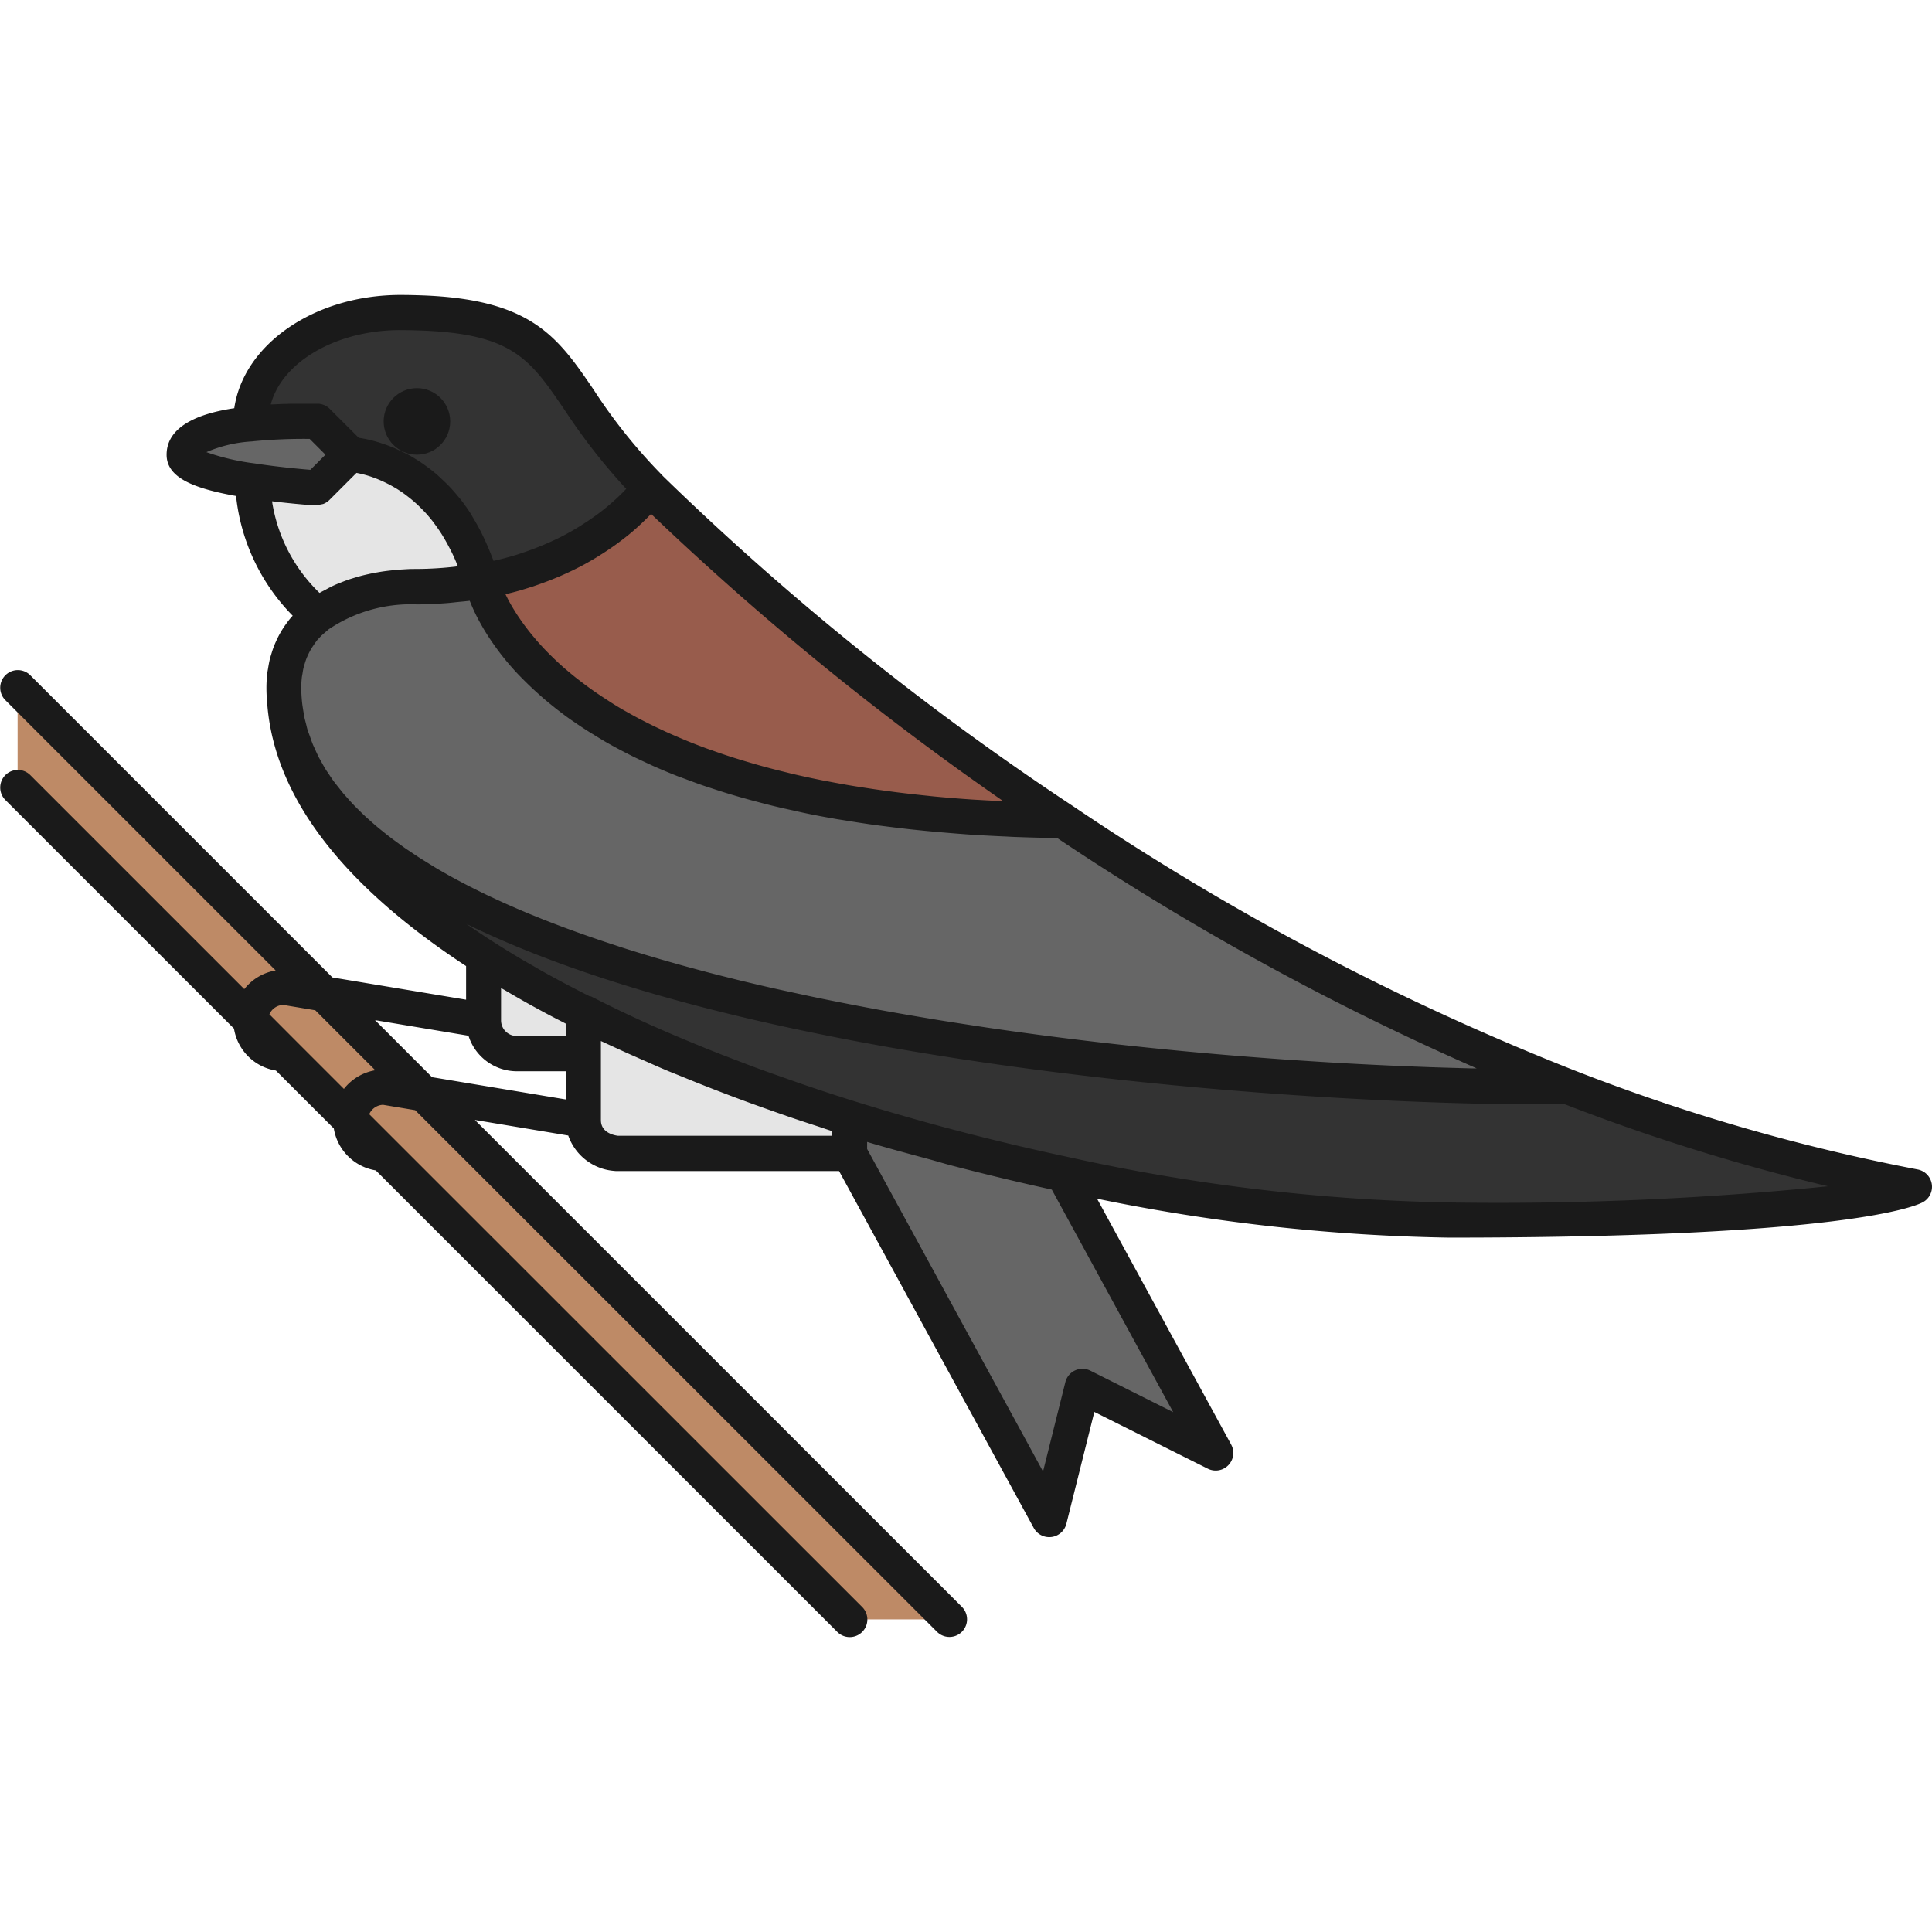
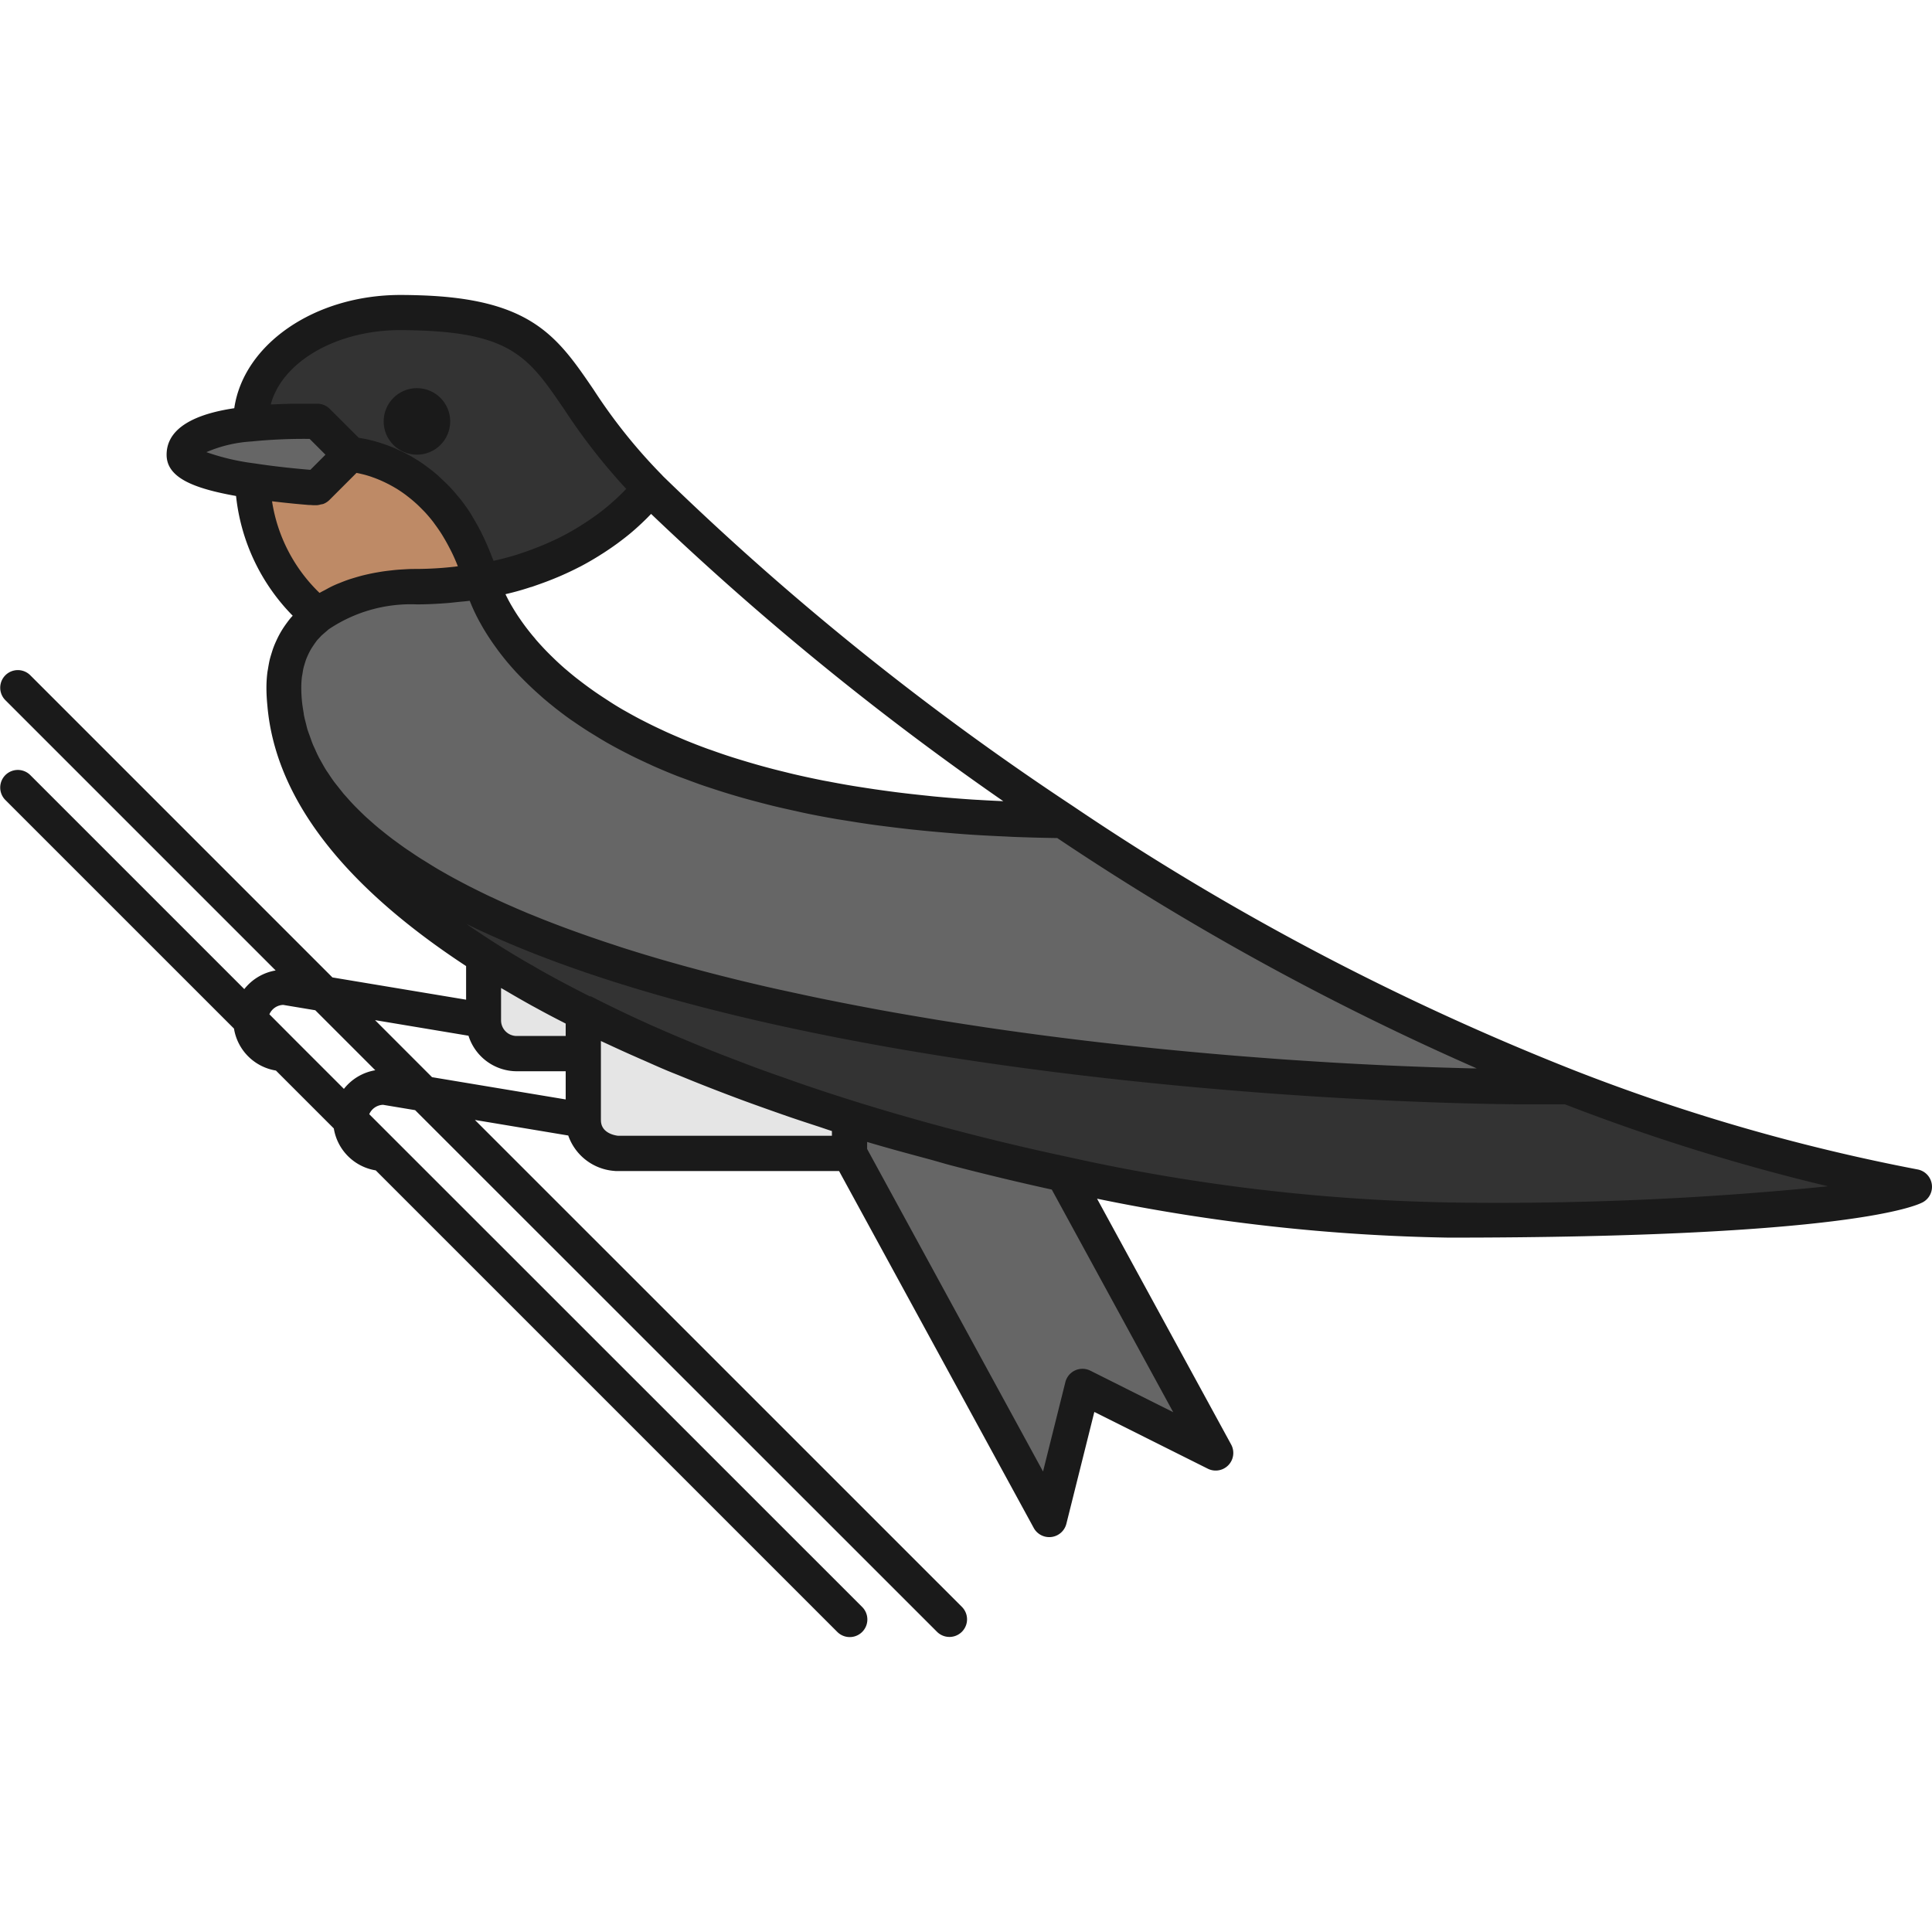
<svg xmlns="http://www.w3.org/2000/svg" width="800px" height="800px" viewBox="0 -12.56 82.288 82.288">
  <g id="Group_3123" data-name="Group 3123" transform="translate(-190.792 -1301.359)">
    <g id="Group_3121" data-name="Group 3121">
      <g id="Group_3019" data-name="Group 3019">
        <g id="Group_3018" data-name="Group 3018">
          <g id="Group_3017" data-name="Group 3017">
            <g id="Group_3016" data-name="Group 3016">
              <g id="Group_3015" data-name="Group 3015">
                <circle id="Ellipse_139" data-name="Ellipse 139" cx="1.417" cy="1.417" r="1.417" transform="translate(207.133 1305.331)" fill="#7a7a7a" />
              </g>
            </g>
          </g>
        </g>
      </g>
      <g id="Group_3024" data-name="Group 3024">
        <g id="Group_3023" data-name="Group 3023">
          <g id="Group_3022" data-name="Group 3022">
            <g id="Group_3021" data-name="Group 3021">
              <g id="Group_3020" data-name="Group 3020">
                <path id="Path_1307" data-name="Path 1307" d="M203.853,1315.469c.052-.056.1-.113.158-.167C203.956,1315.356,203.9,1315.413,203.853,1315.469Z" fill="none" />
              </g>
            </g>
          </g>
        </g>
      </g>
      <g id="Group_3029" data-name="Group 3029">
        <g id="Group_3028" data-name="Group 3028">
          <g id="Group_3027" data-name="Group 3027">
            <g id="Group_3026" data-name="Group 3026">
              <g id="Group_3025" data-name="Group 3025">
                <path id="Path_1308" data-name="Path 1308" d="M204.347,1315.011c-.065.05-.125.106-.186.16.061-.054.121-.11.186-.16Z" fill="none" />
              </g>
            </g>
          </g>
        </g>
      </g>
      <g id="Group_3034" data-name="Group 3034">
        <g id="Group_3033" data-name="Group 3033">
          <g id="Group_3032" data-name="Group 3032">
            <g id="Group_3031" data-name="Group 3031">
              <g id="Group_3030" data-name="Group 3030">
                <path id="Path_1309" data-name="Path 1309" d="M205.716,1308.165h0l-1.418,1.418s-1.385-.09-2.787-.308a7.909,7.909,0,0,0,2.836,5.736,7.013,7.013,0,0,1,4.2-1.213,15.755,15.755,0,0,0,2.755-.241C209.793,1308.357,205.716,1308.165,205.716,1308.165Z" fill="#be8a66" />
              </g>
            </g>
          </g>
        </g>
      </g>
      <g id="Group_3039" data-name="Group 3039">
        <g id="Group_3038" data-name="Group 3038">
          <g id="Group_3037" data-name="Group 3037">
            <g id="Group_3036" data-name="Group 3036">
              <g id="Group_3035" data-name="Group 3035">
                <path id="Path_1310" data-name="Path 1310" d="M208.674,1302.124c-.266-.009-.54-.015-.832-.015-3.523,0-6.378,2.077-6.378,4.639,0,.033,0,.07,0,.1a22.832,22.832,0,0,1,2.835-.1l1.418,1.417s4.077.192,5.589,5.392a11.266,11.266,0,0,0,7.167-3.974C214.011,1305.122,215.1,1302.339,208.674,1302.124Z" fill="#333" />
              </g>
            </g>
          </g>
        </g>
      </g>
      <g id="Group_3044" data-name="Group 3044">
        <g id="Group_3043" data-name="Group 3043">
          <g id="Group_3042" data-name="Group 3042">
            <g id="Group_3041" data-name="Group 3041">
              <g id="Group_3040" data-name="Group 3040">
                <path id="Path_1311" data-name="Path 1311" d="M204.3,1306.748a22.832,22.832,0,0,0-2.835.1c-1.417.153-2.834.507-2.834,1.313,0,.531,1.449.888,2.882,1.11,1.4.218,2.787.308,2.787.308l1.418-1.418Z" fill="#b3b3b3" />
              </g>
            </g>
          </g>
        </g>
      </g>
      <g id="Group_3049" data-name="Group 3049">
        <g id="Group_3048" data-name="Group 3048">
          <g id="Group_3047" data-name="Group 3047">
            <g id="Group_3046" data-name="Group 3046">
              <g id="Group_3045" data-name="Group 3045">
-                 <path id="Path_1312" data-name="Path 1312" d="M191.542,1322.339l35.433,35.433h4.252l-39.685-39.685Z" fill="#be8a66" />
+                 <path id="Path_1312" data-name="Path 1312" d="M191.542,1322.339l35.433,35.433l-39.685-39.685Z" fill="#be8a66" />
              </g>
            </g>
          </g>
        </g>
      </g>
      <g id="Group_3060" data-name="Group 3060">
        <g id="Group_3054" data-name="Group 3054">
          <g id="Group_3053" data-name="Group 3053">
            <g id="Group_3052" data-name="Group 3052">
              <g id="Group_3051" data-name="Group 3051">
                <g id="Group_3050" data-name="Group 3050">
                  <path id="Path_1313" data-name="Path 1313" d="M202.913,1318.745c-.017-.219-.032-.438-.032-.658C202.881,1318.309,202.893,1318.528,202.913,1318.745Z" fill="#333" />
                </g>
              </g>
            </g>
          </g>
        </g>
        <g id="Group_3059" data-name="Group 3059">
          <g id="Group_3058" data-name="Group 3058">
            <g id="Group_3057" data-name="Group 3057">
              <g id="Group_3056" data-name="Group 3056">
                <g id="Group_3055" data-name="Group 3055">
                  <path id="Path_1314" data-name="Path 1314" d="M257.59,1335.094h-.851c-16.993,0-52.637-3.607-53.826-16.349.325,4.022,3.6,7.673,8.472,10.794a46.962,46.962,0,0,0,4.447,2.5c1.15.571,2.353,1.117,3.593,1.639,2.4,1.012,4.942,1.932,7.55,2.747a92.04,92.04,0,0,0,25.512,4.34c17.283,0,19.843-1.418,19.843-1.418A83.505,83.505,0,0,1,257.59,1335.094Z" fill="#333" />
                </g>
              </g>
            </g>
          </g>
        </g>
      </g>
      <g id="Group_3065" data-name="Group 3065">
        <g id="Group_3064" data-name="Group 3064">
          <g id="Group_3063" data-name="Group 3063">
            <g id="Group_3062" data-name="Group 3062">
              <g id="Group_3061" data-name="Group 3061">
                <path id="Path_1315" data-name="Path 1315" d="M226.975,1336.424a79.876,79.876,0,0,1-8.537-3.179l-.16-.07c-.834-.369-1.656-.745-2.446-1.137l-.2-.1v4.574a1.452,1.452,0,0,0,1.417,1.417h9.922Z" fill="#e5e5e5" />
              </g>
            </g>
          </g>
        </g>
      </g>
      <g id="Group_3070" data-name="Group 3070">
        <g id="Group_3069" data-name="Group 3069">
          <g id="Group_3068" data-name="Group 3068">
            <g id="Group_3067" data-name="Group 3067">
              <g id="Group_3066" data-name="Group 3066">
                <path id="Path_1316" data-name="Path 1316" d="M203.853,1315.469c.052-.056.1-.113.158-.167C203.956,1315.356,203.9,1315.413,203.853,1315.469Z" fill="none" />
              </g>
            </g>
          </g>
        </g>
      </g>
      <g id="Group_3075" data-name="Group 3075">
        <g id="Group_3074" data-name="Group 3074">
          <g id="Group_3073" data-name="Group 3073">
            <g id="Group_3072" data-name="Group 3072">
              <g id="Group_3071" data-name="Group 3071">
                <path id="Path_1317" data-name="Path 1317" d="M204.347,1315.011c-.065.05-.125.106-.186.16.061-.054.121-.11.186-.16Z" fill="none" />
              </g>
            </g>
          </g>
        </g>
      </g>
      <g id="Group_3080" data-name="Group 3080">
        <g id="Group_3079" data-name="Group 3079">
          <g id="Group_3078" data-name="Group 3078">
            <g id="Group_3077" data-name="Group 3077">
              <g id="Group_3076" data-name="Group 3076">
-                 <path id="Path_1318" data-name="Path 1318" d="M205.716,1308.165h0l-1.418,1.418s-1.385-.09-2.787-.308a7.909,7.909,0,0,0,2.836,5.736,7.013,7.013,0,0,1,4.2-1.213,15.755,15.755,0,0,0,2.755-.241C209.793,1308.357,205.716,1308.165,205.716,1308.165Z" fill="#e5e5e5" />
-               </g>
+                 </g>
            </g>
          </g>
        </g>
      </g>
      <g id="Group_3085" data-name="Group 3085">
        <g id="Group_3084" data-name="Group 3084">
          <g id="Group_3083" data-name="Group 3083">
            <g id="Group_3082" data-name="Group 3082">
              <g id="Group_3081" data-name="Group 3081">
                <path id="Path_1319" data-name="Path 1319" d="M204.3,1306.748a22.832,22.832,0,0,0-2.835.1c-1.417.153-2.834.507-2.834,1.313,0,.531,1.449.888,2.882,1.11,1.4.218,2.787.308,2.787.308l1.418-1.418Z" fill="#666" />
              </g>
            </g>
          </g>
        </g>
      </g>
      <g id="Group_3090" data-name="Group 3090">
        <g id="Group_3089" data-name="Group 3089">
          <g id="Group_3088" data-name="Group 3088">
            <g id="Group_3087" data-name="Group 3087">
              <g id="Group_3086" data-name="Group 3086">
                <path id="Path_1320" data-name="Path 1320" d="M211.385,1329.539v2.721a1.416,1.416,0,0,0,1.417,1.417h2.835v-1.739A46.616,46.616,0,0,1,211.385,1329.539Z" fill="#e5e5e5" />
              </g>
            </g>
          </g>
        </g>
      </g>
      <g id="Group_3095" data-name="Group 3095">
        <g id="Group_3094" data-name="Group 3094">
          <g id="Group_3093" data-name="Group 3093">
            <g id="Group_3092" data-name="Group 3092">
              <g id="Group_3091" data-name="Group 3091">
                <path id="Path_1321" data-name="Path 1321" d="M226.975,1336.424a79.876,79.876,0,0,1-8.537-3.179l-.16-.07c-.834-.369-1.656-.745-2.446-1.137l-.2-.1v4.574a1.452,1.452,0,0,0,1.417,1.417h9.922Z" fill="#e5e5e5" />
              </g>
            </g>
          </g>
        </g>
      </g>
      <g id="Group_3100" data-name="Group 3100">
        <g id="Group_3099" data-name="Group 3099">
          <g id="Group_3098" data-name="Group 3098">
            <g id="Group_3097" data-name="Group 3097">
              <g id="Group_3096" data-name="Group 3096">
                <path id="Path_1322" data-name="Path 1322" d="M226.976,1337.929l8.5,15.591,1.418-5.67,5.669,2.835-6.481-11.882c-3.036-.648-6.114-1.444-9.11-2.379Z" fill="#666" />
              </g>
            </g>
          </g>
        </g>
      </g>
      <g id="Group_3105" data-name="Group 3105">
        <g id="Group_3104" data-name="Group 3104">
          <g id="Group_3103" data-name="Group 3103">
            <g id="Group_3102" data-name="Group 3102">
              <g id="Group_3101" data-name="Group 3101">
-                 <path id="Path_1323" data-name="Path 1323" d="M236.064,1323.75a118.961,118.961,0,0,1-17.592-14.167,11.266,11.266,0,0,1-7.167,3.974S213.452,1323.511,236.064,1323.75Z" fill="#985c4c" />
-               </g>
+                 </g>
            </g>
          </g>
        </g>
      </g>
      <g id="Group_3110" data-name="Group 3110">
        <g id="Group_3109" data-name="Group 3109">
          <g id="Group_3108" data-name="Group 3108">
            <g id="Group_3107" data-name="Group 3107">
              <g id="Group_3106" data-name="Group 3106">
                <path id="Path_1324" data-name="Path 1324" d="M236.064,1323.75c-22.612-.239-24.759-10.192-24.759-10.193a15.755,15.755,0,0,1-2.755.241,7.013,7.013,0,0,0-4.2,1.213c-.065.05-.125.106-.186.16s-.1.086-.15.131-.106.111-.158.167-.1.106-.143.161-.09.117-.133.177-.088.125-.129.19-.073.123-.108.186-.076.147-.11.222-.057.127-.083.193c-.032.085-.06.173-.087.262-.02.064-.04.127-.056.192-.026.1-.045.215-.062.326-.009.057-.022.112-.029.17a4.679,4.679,0,0,0-.032.539c0,13.277,36.575,17.007,53.858,17.007h.852A111.8,111.8,0,0,1,236.064,1323.75Z" fill="#666" />
              </g>
            </g>
          </g>
        </g>
      </g>
      <g id="Group_3115" data-name="Group 3115">
        <g id="Group_3114" data-name="Group 3114">
          <g id="Group_3113" data-name="Group 3113">
            <g id="Group_3112" data-name="Group 3112">
              <g id="Group_3111" data-name="Group 3111">
                <path id="Path_1325" data-name="Path 1325" d="M203.853,1315.469c.052-.056.1-.113.158-.167C203.956,1315.356,203.9,1315.413,203.853,1315.469Z" fill="none" />
              </g>
            </g>
          </g>
        </g>
      </g>
      <g id="Group_3120" data-name="Group 3120">
        <g id="Group_3119" data-name="Group 3119">
          <g id="Group_3118" data-name="Group 3118">
            <g id="Group_3117" data-name="Group 3117">
              <g id="Group_3116" data-name="Group 3116">
                <path id="Path_1326" data-name="Path 1326" d="M204.347,1315.011c-.065.05-.125.106-.186.16.061-.054.121-.11.186-.16Z" fill="none" />
              </g>
            </g>
          </g>
        </g>
      </g>
    </g>
    <g id="Group_3122" data-name="Group 3122">
      <circle id="Ellipse_140" data-name="Ellipse 140" cx="1.417" cy="1.417" r="1.417" transform="translate(207.133 1305.331)" fill="#1a1a1a" />
      <path id="Path_1327" data-name="Path 1327" d="M273.07,1339.227a.75.75,0,0,0-.6-.618,82.984,82.984,0,0,1-14.607-4.214,110.653,110.653,0,0,1-21.38-11.268,119.6,119.6,0,0,1-17.472-14.067l0,0,0-.005a23.025,23.025,0,0,1-2.931-3.652c-1.531-2.245-2.637-3.867-7.372-4.025h0c-.274-.009-.556-.016-.857-.016-3.661,0-6.684,2.1-7.081,4.824-1.117.166-2.882.606-2.882,1.982,0,.983,1.165,1.435,2.958,1.756a8.549,8.549,0,0,0,2.413,5.1c-.041.044-.082.088-.12.135-.056.069-.109.141-.162.214s-.106.151-.155.229-.09.149-.132.226-.092.179-.133.269-.069.154-.1.235c-.04.1-.073.208-.106.314l-.015.049c-.018.06-.036.12-.052.183-.03.125-.053.255-.081.429-.01.052-.019.1-.026.159a5.393,5.393,0,0,0-.037.625c0,.26.016.516.041.77.337,3.9,3.187,7.625,8.463,11.085v1.432l-5.693-.948-12.869-12.87a.75.75,0,0,0-1.061,1.061l11.512,11.512a2.153,2.153,0,0,0-1.336.794l-9.115-9.115a.75.75,0,0,0-1.061,1.061l9.737,9.736a2.159,2.159,0,0,0,1.786,1.787l2.466,2.466a2.16,2.16,0,0,0,1.786,1.786l19.658,19.658a.75.75,0,1,0,1.061-1.061L207.664,1337.4h0l-1.145-1.145a.667.667,0,0,1,.587-.4l1.368.228L230.7,1358.3a.75.75,0,0,0,1.061-1.061L211.019,1336.5l3.976.663a2.256,2.256,0,0,0,1.966,1.508.721.721,0,0,0,.093.006h9.476l8.291,15.2a.751.751,0,0,0,.658.391.792.792,0,0,0,.1-.006.751.751,0,0,0,.632-.562l1.191-4.763,4.833,2.417a.75.75,0,0,0,.994-1.03l-5.711-10.47a80.551,80.551,0,0,0,14.973,1.658c16.987,0,19.927-1.357,20.206-1.511A.75.75,0,0,0,273.07,1339.227Zm-19.582-4.923-.507-.014c-.422-.011-.846-.024-1.281-.039l-.478-.018c-.461-.017-.927-.036-1.4-.058l-.439-.021q-.749-.036-1.516-.08l-.4-.023q-.817-.05-1.654-.106l-.311-.021q-.921-.066-1.86-.141l-.151-.012c-2.786-.227-5.679-.528-8.581-.914l-.152-.021q-.968-.129-1.936-.272l-.468-.071q-.805-.122-1.61-.251l-.632-.106q-.719-.12-1.434-.248-.361-.064-.722-.132-.671-.125-1.335-.256l-.755-.151c-.432-.088-.859-.18-1.286-.273-.314-.068-.63-.135-.94-.206-.115-.026-.229-.051-.343-.078l-.237-.055-.627-.149-.221-.054-.642-.16-.216-.055q-.324-.082-.649-.169l-.224-.06-.642-.174-.232-.066c-.211-.059-.421-.118-.631-.179l-.248-.073c-.205-.061-.409-.121-.614-.184l-.27-.083c-.194-.061-.389-.121-.582-.183l-.3-.1c-.184-.06-.368-.12-.55-.182l-.331-.113c-.169-.058-.337-.116-.505-.176l-.369-.133c-.153-.056-.306-.111-.458-.168l-.4-.152-.423-.164-.416-.169c-.128-.052-.257-.1-.383-.158-.149-.062-.3-.126-.443-.19-.115-.05-.23-.1-.343-.15-.155-.069-.308-.14-.461-.211-.1-.047-.205-.094-.306-.142q-.237-.114-.471-.231l-.275-.137c-.163-.083-.323-.167-.482-.252-.08-.043-.161-.085-.239-.128-.165-.089-.326-.181-.486-.273-.071-.041-.143-.081-.212-.122-.165-.1-.326-.2-.486-.3-.06-.037-.123-.075-.183-.113-.161-.1-.318-.207-.474-.313-.055-.037-.112-.073-.167-.111-.157-.108-.308-.219-.459-.33-.049-.036-.1-.071-.147-.108-.15-.113-.294-.228-.437-.344-.045-.037-.092-.072-.136-.109-.142-.119-.279-.239-.414-.361-.039-.035-.081-.07-.12-.106-.133-.123-.258-.247-.383-.372-.037-.038-.076-.074-.112-.112-.12-.124-.233-.251-.345-.378-.035-.04-.074-.08-.109-.121-.1-.124-.2-.25-.3-.376-.036-.047-.075-.093-.11-.14-.09-.122-.172-.247-.255-.372-.035-.053-.072-.1-.106-.158-.074-.12-.141-.242-.208-.363-.034-.062-.072-.122-.1-.184-.058-.112-.107-.226-.158-.339-.034-.075-.072-.149-.1-.225-.04-.1-.072-.2-.108-.3s-.069-.185-.1-.279-.042-.167-.064-.249c-.029-.116-.062-.231-.085-.348-.011-.056-.016-.114-.026-.17-.024-.147-.049-.294-.063-.444-.019-.195-.03-.392-.03-.592a4.1,4.1,0,0,1,.027-.452l.025-.139c.014-.091.028-.18.049-.265.008-.034.019-.066.029-.1l.016-.054c.022-.072.044-.143.07-.211.02-.051.042-.1.066-.153s.056-.117.086-.174.055-.1.085-.146.067-.1.1-.15.068-.094.1-.139.069-.079.105-.118l.039-.042c.032-.035.064-.071.1-.1s.051-.046.077-.068l.1-.085c.033-.03.066-.059.1-.086a6.264,6.264,0,0,1,3.745-1.057c.443,0,.88-.023,1.315-.057.134-.011.269-.027.4-.041.18-.019.36-.031.54-.056.015.039.034.082.051.123s.024.06.038.093c.04.091.083.187.131.289l.008.016c.051.107.109.219.171.335.019.035.04.071.06.107.046.083.094.168.146.256l.084.137c.052.084.106.168.163.255l.1.147c.063.092.131.186.2.282.033.045.064.089.1.135q.159.211.34.429l.019.022c.116.138.24.278.369.419l.142.149c.1.1.195.2.3.3.059.059.12.117.182.176q.153.146.317.291c.066.06.133.119.2.179.122.105.251.211.382.317.063.05.123.1.188.151.2.154.4.309.621.463.037.026.078.051.115.077q.276.192.574.383c.086.055.177.11.266.164.16.1.324.2.494.3.1.059.207.118.312.176q.258.143.53.282c.11.056.218.113.331.169.205.1.417.2.633.3.1.044.191.09.291.134.317.139.645.277.986.411.075.029.156.057.233.086.274.1.553.208.843.308.133.046.271.09.408.135.247.082.5.163.758.241.154.046.309.092.467.137.262.075.531.147.805.219.159.041.318.083.482.124.316.078.644.152.976.224.129.028.253.058.385.086.464.1.942.188,1.437.274.125.021.258.04.385.061.379.062.764.123,1.16.178.193.027.391.051.588.076.35.045.706.088,1.07.127.216.023.433.045.653.066.374.036.757.068,1.146.1.214.017.426.034.645.049.474.031.961.057,1.455.079.143.006.28.015.425.021q.907.035,1.86.049a115.066,115.066,0,0,0,17.867,9.81Zm-40.075-20.5c.094-.03.182-.063.274-.095q.372-.129.719-.271c.091-.038.182-.074.27-.113.268-.117.525-.238.768-.364l.072-.035c.265-.14.51-.282.744-.426.068-.042.131-.084.2-.126q.252-.162.478-.322c.059-.042.118-.083.174-.125.19-.141.37-.28.532-.415h0c.167-.139.313-.272.45-.4.04-.037.075-.071.112-.107.1-.094.187-.183.268-.267.015-.016.035-.035.05-.05a123.825,123.825,0,0,0,15,12.235c-.322-.015-.644-.03-.957-.049-.13-.008-.265-.014-.394-.023q-.819-.055-1.6-.13c-.126-.012-.245-.027-.369-.039-.39-.041-.774-.083-1.149-.13-.168-.021-.333-.043-.5-.066q-.493-.066-.969-.141c-.156-.024-.313-.048-.465-.073q-.531-.088-1.036-.187c-.1-.018-.2-.035-.291-.054-.423-.085-.832-.174-1.23-.267-.111-.026-.216-.053-.325-.08-.289-.07-.573-.142-.848-.217-.132-.035-.261-.072-.389-.108q-.374-.107-.731-.217c-.12-.037-.241-.074-.358-.112-.276-.089-.543-.181-.8-.274-.064-.022-.131-.044-.194-.067-.318-.116-.623-.235-.919-.356-.088-.036-.171-.073-.257-.109-.208-.088-.411-.176-.608-.266l-.295-.138c-.181-.085-.356-.171-.527-.258l-.261-.133q-.308-.162-.594-.326l-.123-.068c-.225-.131-.44-.263-.647-.4-.068-.043-.132-.087-.2-.13-.14-.092-.277-.184-.409-.276-.071-.05-.14-.1-.208-.149q-.186-.135-.361-.27l-.177-.136c-.147-.117-.288-.234-.422-.349l-.058-.048c-.15-.131-.291-.26-.426-.389l-.134-.13c-.089-.087-.176-.174-.258-.259-.045-.047-.089-.093-.132-.14-.079-.085-.155-.168-.228-.251-.035-.04-.072-.081-.1-.121-.1-.114-.191-.227-.277-.336l-.029-.038c-.084-.107-.161-.212-.234-.315-.027-.037-.052-.073-.077-.11-.05-.073-.1-.144-.144-.213-.025-.038-.049-.075-.072-.112-.043-.068-.083-.134-.122-.2-.017-.03-.037-.062-.054-.091-.051-.09-.1-.177-.142-.258l-.02-.04c-.03-.058-.057-.113-.082-.166l.026-.008C212.721,1314.015,213.074,1313.913,213.413,1313.8Zm-5.571-10.944c.284,0,.549.006.807.015,3.975.132,4.712,1.215,6.182,3.371a25.681,25.681,0,0,0,2.633,3.375h0c-.081.086-.18.186-.287.289-.028.028-.06.057-.09.086-.094.088-.2.181-.31.277l-.094.081c-.144.12-.3.245-.474.372-.036.027-.077.054-.115.081q-.218.156-.465.314l-.166.106c-.214.131-.438.261-.682.388l-.025.013c-.232.12-.484.236-.745.349-.074.032-.151.063-.228.094-.232.094-.474.184-.728.269-.06.02-.118.042-.18.062q-.465.147-.979.266c-.027.006-.056.011-.083.018-.024-.068-.052-.127-.077-.192-.04-.107-.082-.211-.125-.313-.077-.187-.158-.366-.241-.538-.044-.09-.087-.182-.133-.269-.1-.187-.2-.362-.3-.531-.034-.057-.067-.118-.1-.172q-.211-.327-.436-.612c-.033-.042-.068-.078-.1-.119-.119-.145-.239-.283-.361-.411-.054-.057-.107-.109-.161-.162-.106-.1-.211-.2-.317-.3-.057-.05-.114-.1-.171-.146-.11-.091-.22-.175-.329-.254-.05-.036-.1-.074-.148-.108q-.219-.151-.435-.278l-.031-.02c-.156-.09-.309-.169-.459-.241-.044-.021-.087-.039-.131-.059-.1-.048-.2-.092-.3-.132l-.146-.055c-.092-.034-.18-.065-.266-.093l-.126-.041c-.093-.028-.181-.052-.265-.074l-.081-.021c-.108-.026-.207-.048-.3-.064l-.039-.007c-.058-.01-.116-.021-.164-.028l-1.232-1.231a.752.752,0,0,0-.5-.22l-.069,0h-.039l-.135,0h-.348l-.345,0h-.053c-.11,0-.227,0-.349.008l-.113,0-.343.015-.127.006-.093,0C202.8,1304.228,205.093,1302.859,207.842,1302.859Zm-6.3,4.738a22.5,22.5,0,0,1,2.439-.105l.673.673-.643.644c-.488-.04-1.437-.128-2.385-.275a9.835,9.835,0,0,1-2.043-.478A5.71,5.71,0,0,1,201.543,1307.6Zm.836,2.554.027,0,.124.015.318.036.133.014.3.031.069.007.34.031h0l.26.022.062,0,.121.009.049,0,.054,0,.054,0a.753.753,0,0,0,.169-.034.643.643,0,0,0,.107-.021.756.756,0,0,0,.255-.165l1.156-1.156.047.009.07.014.161.038.071.018c.083.023.172.049.266.081.017.005.036.013.053.019.078.027.159.057.243.091l.105.044c.074.033.151.068.229.106l.109.054c.1.053.208.111.315.176.012.007.023.012.035.02.117.072.237.153.356.24.036.025.071.054.106.081.088.067.176.138.263.213.041.035.081.071.122.108.093.085.185.176.277.271.03.031.061.06.091.093.119.13.237.269.353.419.026.034.051.072.077.107.089.121.177.247.263.381.036.057.072.116.107.176.078.129.153.265.226.406.031.06.063.118.094.181.1.2.19.408.278.631-.057.006-.115.016-.172.022a15.041,15.041,0,0,1-1.579.092c-.127,0-.269,0-.42.009l-.149.009c-.11.006-.22.013-.339.024-.065.006-.132.015-.2.022-.112.012-.224.026-.342.043-.075.011-.152.025-.229.038-.116.02-.232.042-.35.068-.083.018-.164.037-.247.057-.119.03-.238.063-.359.1-.084.025-.168.05-.252.078-.124.042-.246.089-.369.139-.081.032-.162.063-.242.1-.133.059-.262.127-.392.2-.068.037-.138.069-.206.109-.015.009-.03.015-.045.024A6.869,6.869,0,0,1,202.379,1310.151Zm11.008,21.448.254.138q.556.306,1.136.6c.038.019.072.039.11.058v.528H212.8a.667.667,0,0,1-.667-.667v-1.377c.049.029.1.058.153.087Q212.825,1331.287,213.387,1331.6Zm-9.975,1.549v0L202.266,1332a.666.666,0,0,1,.587-.4l1.368.228,2.555,2.555a2.154,2.154,0,0,0-1.336.794Zm3.355-.9,3.98.664a2.162,2.162,0,0,0,2.055,1.513h2.085v1.2l-5.693-.948Zm9.62,4.262v-3.373l.114.053.407.188c.322.149.654.3.989.446l.075.034.162.071.045.019c.318.14.626.28.954.418.2.086.414.168.62.252s.425.174.639.26q.558.224,1.128.442.453.174.914.345c.341.126.685.249,1.031.372.321.114.641.227.966.339.381.13.765.256,1.151.382.216.07.425.144.644.214v.2h-9.12C216.86,1337.141,216.387,1337,216.387,1336.512Zm20.845,10.667a.751.751,0,0,0-1.063.489l-.951,3.806-7.492-13.736v-.3c.869.261,1.764.5,2.654.74.349.094.687.2,1.039.289q2.06.535,4.172,1l5.171,9.481Zm15.255-7.165a81.458,81.458,0,0,1-16.246-1.945c-3.1-.662-6.146-1.457-9.042-2.361q-1.065-.333-2.092-.683c-.268-.091-.529-.185-.793-.278-.417-.146-.833-.292-1.241-.442-.278-.1-.551-.207-.825-.312-.416-.158-.83-.317-1.234-.479-.2-.079-.394-.16-.589-.24-.566-.233-1.126-.468-1.667-.708l-.191-.083c-.906-.406-1.777-.823-2.588-1.238-.026-.013-.055-.007-.082-.017-.73-.367-1.435-.741-2.107-1.12l-.231-.135c-.266-.152-.531-.3-.787-.457q-.5-.3-.982-.609-.586-.375-1.129-.753c11.687,5.713,32.523,7.474,43.934,7.671h.048l.942.012.22,0c.32,0,.633,0,.934,0h.712a86.763,86.763,0,0,0,11.2,3.489A139.822,139.822,0,0,1,252.487,1340.014Z" fill="#1a1a1a" />
    </g>
  </g>
</svg>